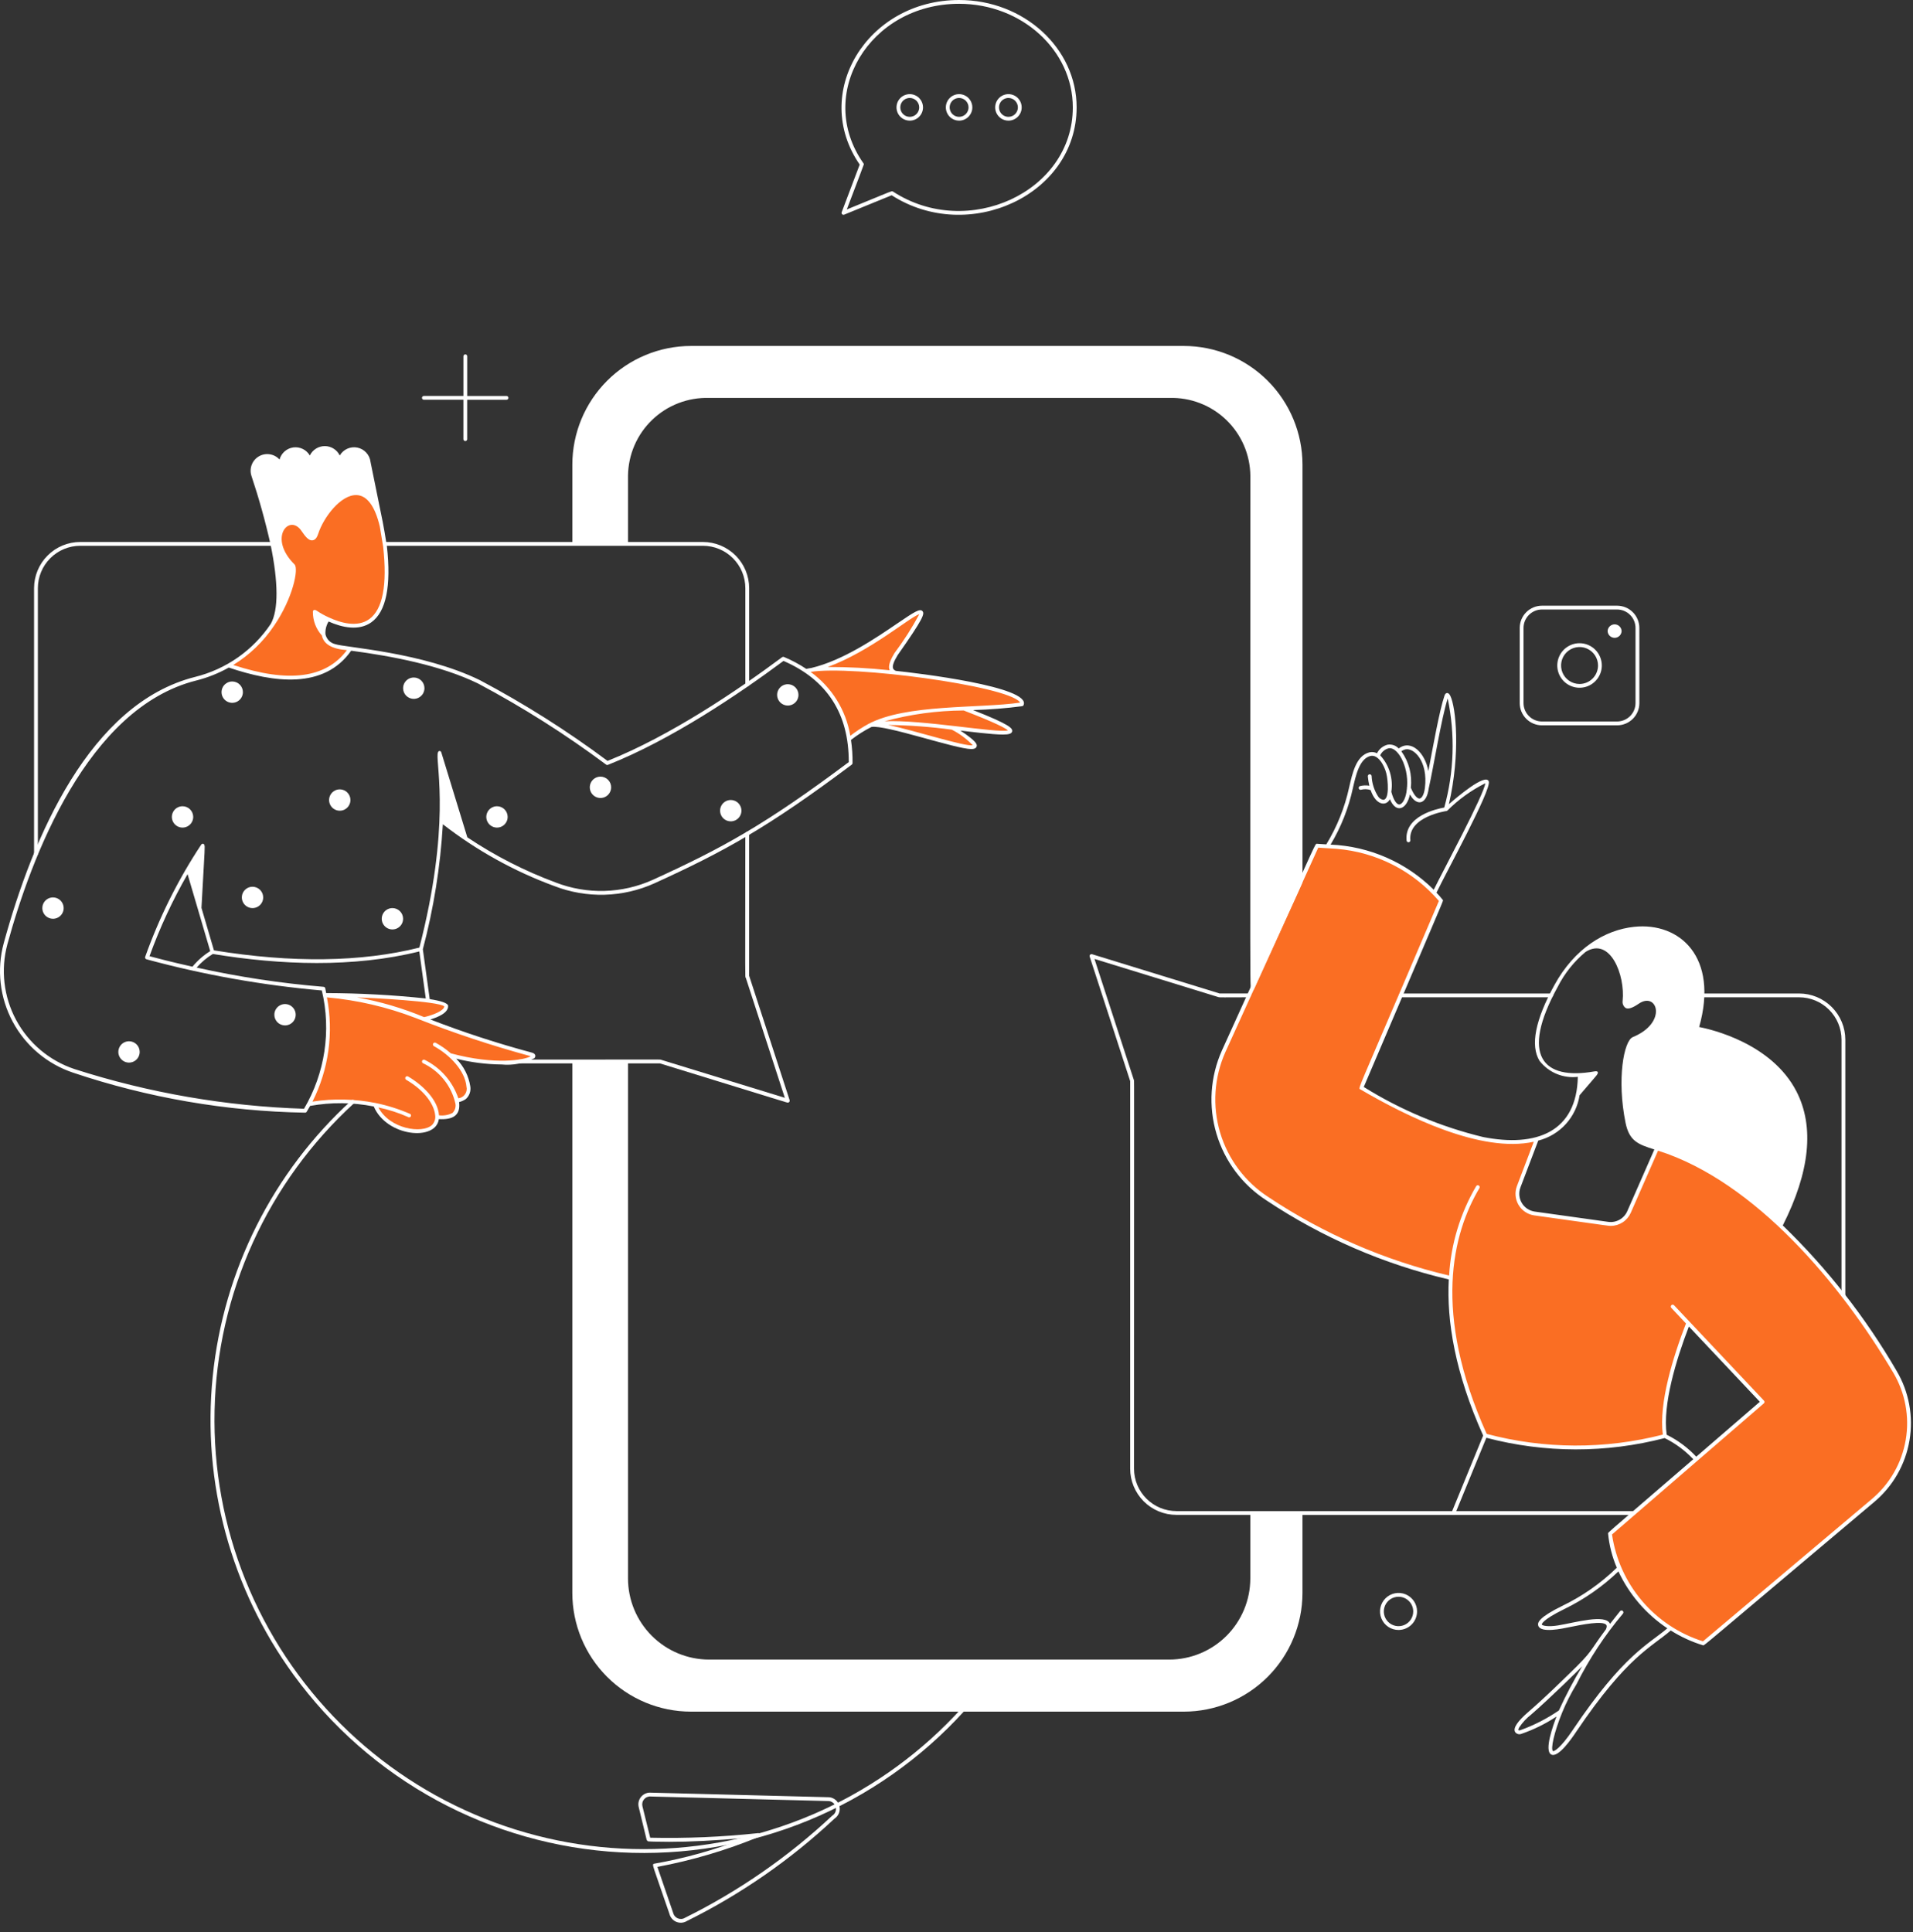
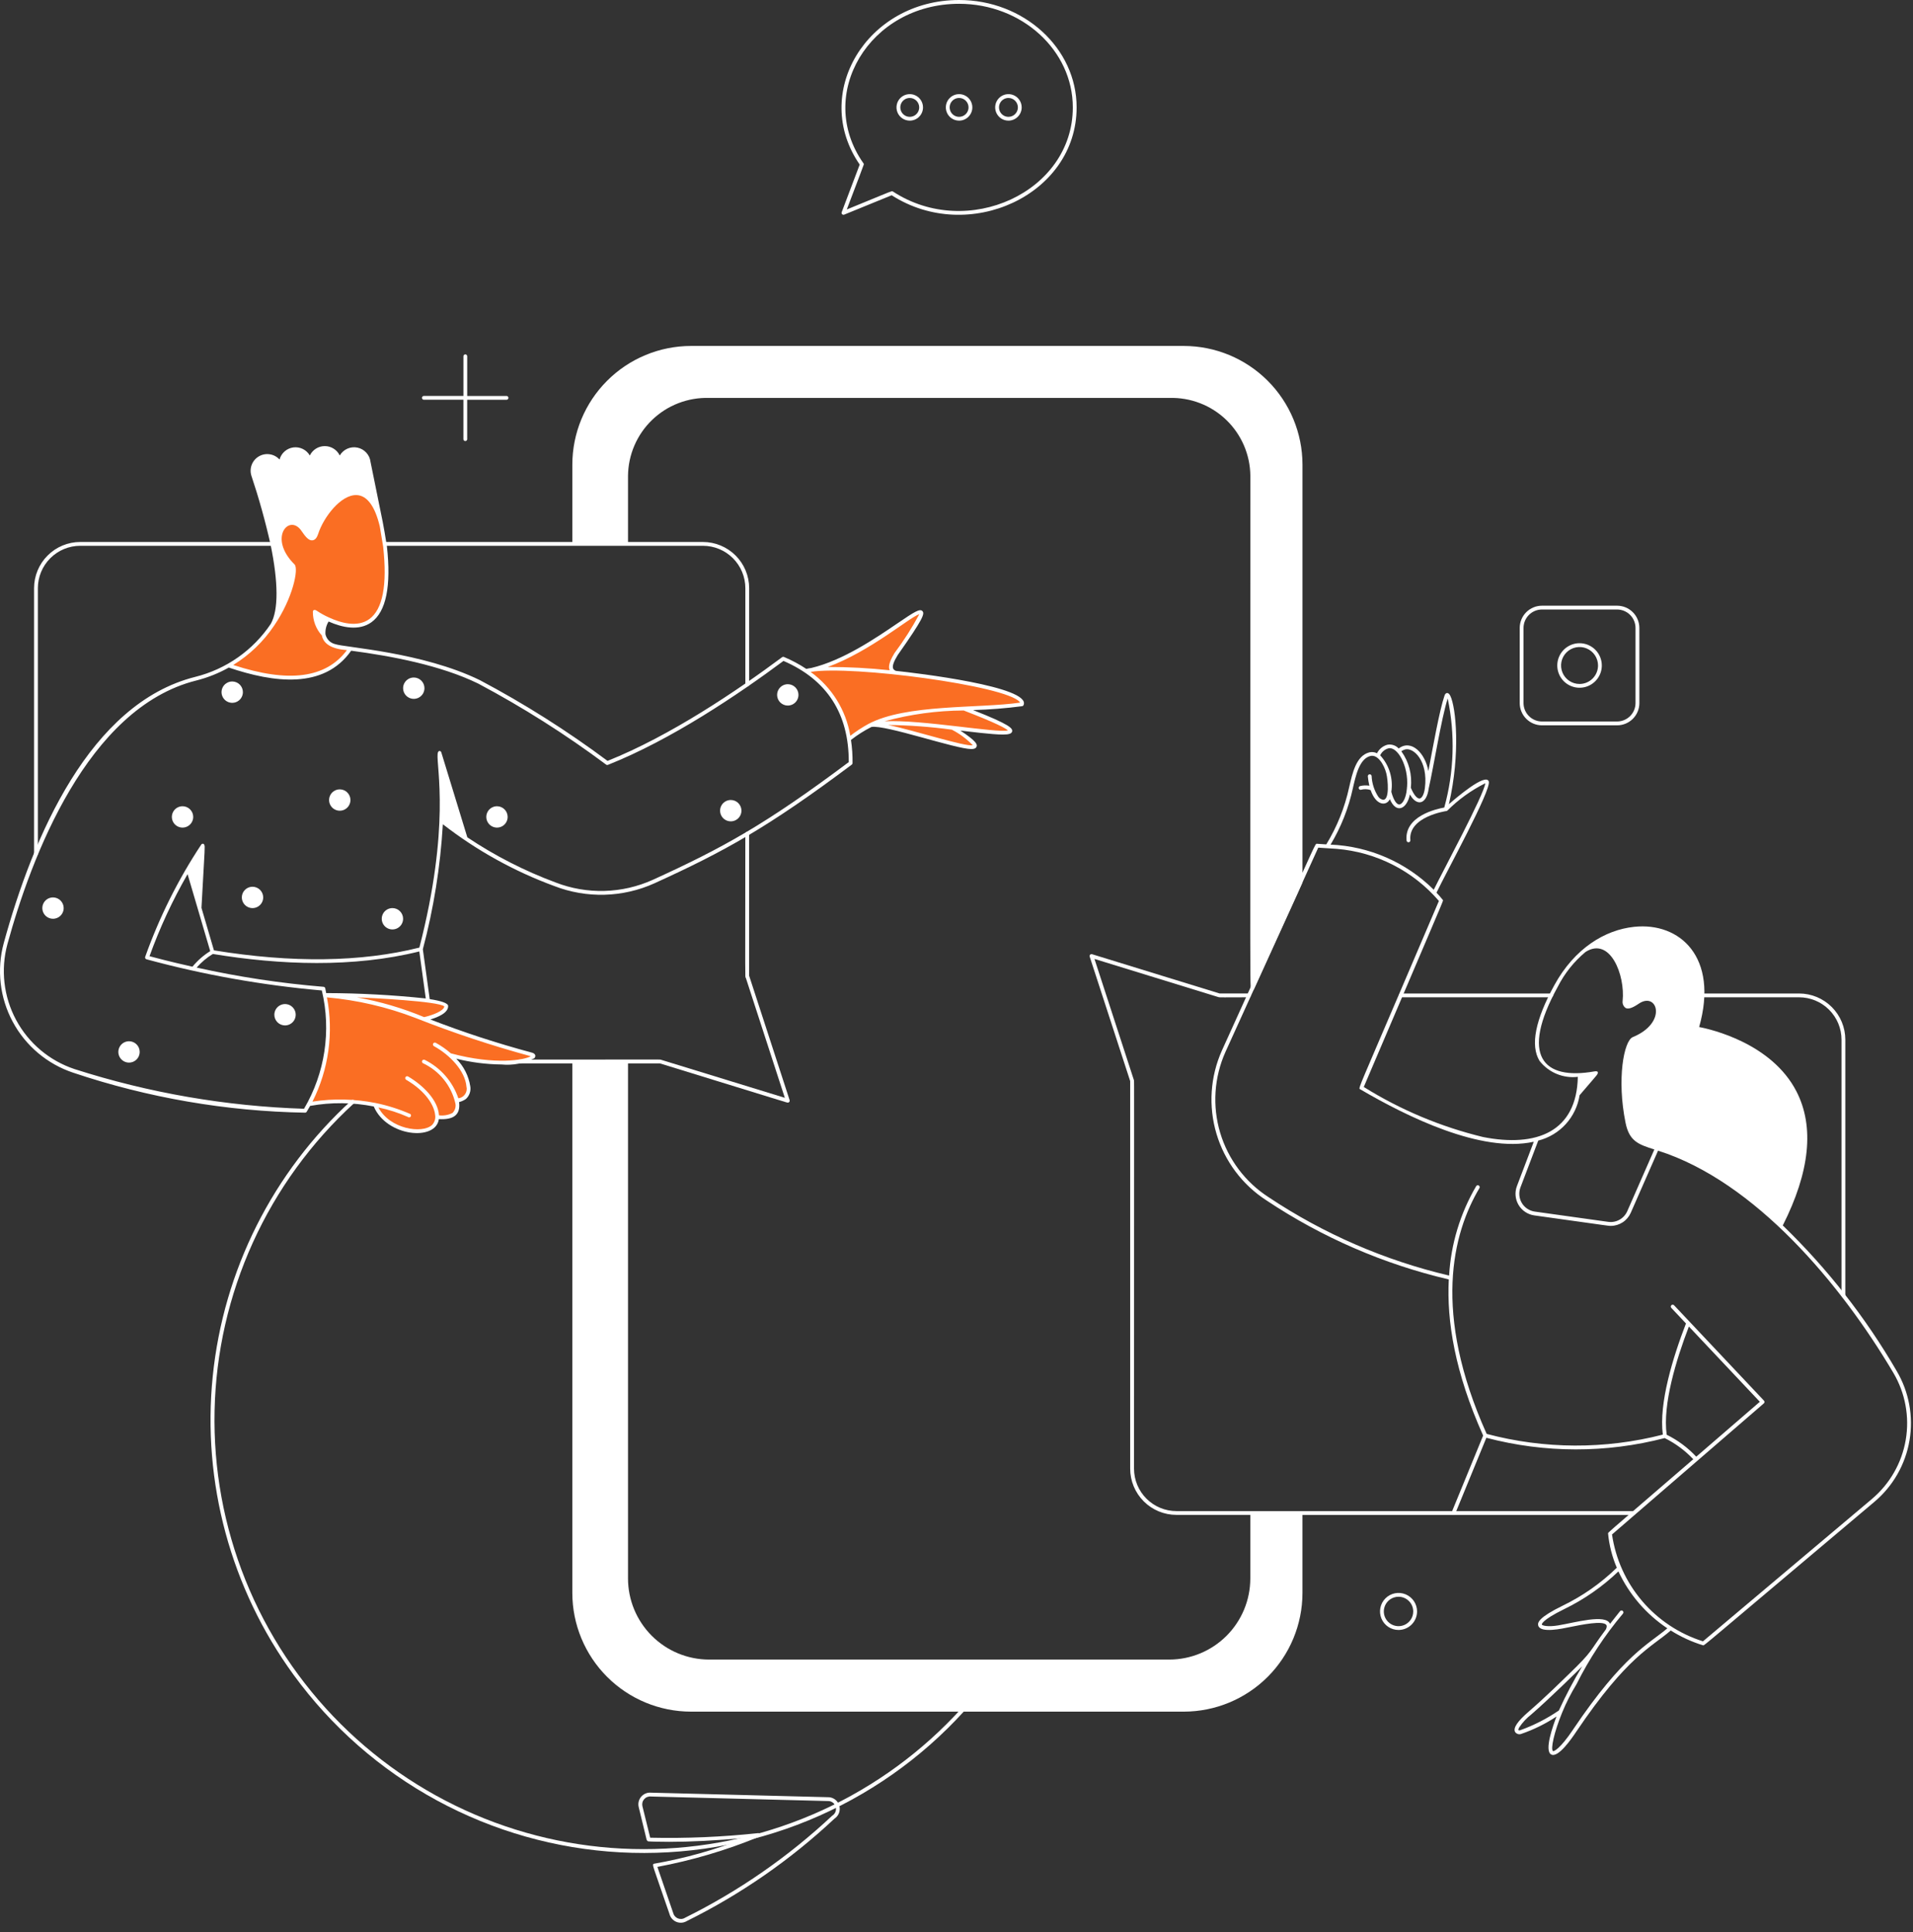
<svg xmlns="http://www.w3.org/2000/svg" width="197" height="199" viewBox="0 0 197 199" fill="none">
  <rect x="0" y="0" width="197" height="199" fill="#333333" stroke="none" />
-   <path d="M192.878 154.536L175.411 169.256C170.579 167.744 166.319 163.272 165.796 157.95L181.507 144.383L173.867 136.311C172.644 139.517 171.173 144.194 171.387 147.316L171.452 147.892C165.386 149.491 159.008 149.473 152.951 147.84C150.493 142.803 149.272 137.253 149.39 131.65C142.692 130.003 136.319 127.237 130.542 123.469C128.083 121.904 126.271 119.506 125.438 116.713C124.606 113.92 124.809 110.921 126.01 108.266L135.629 87.09C138.044 87.029 140.443 87.504 142.652 88.483C144.861 89.461 146.826 90.917 148.404 92.746L140.19 112.022C144.873 114.761 152.931 118.692 158.181 117.359L156.394 122.214C156.284 122.502 156.241 122.81 156.268 123.117C156.294 123.424 156.389 123.721 156.546 123.986C156.702 124.252 156.917 124.478 157.173 124.649C157.43 124.82 157.721 124.931 158.026 124.973L165.591 126.032C166.034 126.094 166.485 126.009 166.875 125.791C167.265 125.573 167.573 125.233 167.752 124.823L170.524 118.229C176.737 119.915 183.239 125.619 187.435 130.502C190.323 133.85 192.899 137.453 195.134 141.268C196.387 143.389 196.848 145.886 196.435 148.315C196.022 150.744 194.762 152.948 192.878 154.536Z" fill="#FA6E23" />
  <path d="M159.733 102.709H144.249C144.197 102.709 144.147 102.688 144.11 102.651C144.074 102.614 144.053 102.565 144.053 102.513C144.053 102.461 144.074 102.411 144.11 102.374C144.147 102.337 144.197 102.317 144.249 102.317H159.737C159.789 102.317 159.839 102.338 159.875 102.376C159.912 102.413 159.932 102.463 159.931 102.515C159.931 102.567 159.909 102.616 159.872 102.653C159.835 102.689 159.785 102.709 159.733 102.709Z" fill="white" />
  <path d="M185.273 102.317H175.324C175.272 102.317 175.222 102.337 175.185 102.374C175.149 102.411 175.128 102.461 175.128 102.513C175.128 102.565 175.149 102.614 175.185 102.651C175.222 102.688 175.272 102.709 175.324 102.709H185.273C186.43 102.71 187.54 103.17 188.358 103.989C189.177 104.807 189.637 105.917 189.639 107.074V133.424C189.639 133.476 189.659 133.526 189.696 133.562C189.733 133.599 189.783 133.62 189.835 133.62C189.887 133.62 189.936 133.599 189.973 133.562C190.01 133.526 190.031 133.476 190.031 133.424V107.074C190.029 105.813 189.528 104.604 188.636 103.712C187.744 102.82 186.534 102.318 185.273 102.317Z" fill="white" />
  <path d="M105.228 72.532C103.478 72.799 101.403 72.871 99.272 72.972C107.682 76.203 103.459 75.572 98.089 74.952C105.801 79.807 91.836 74.223 89.647 74.691C88.865 75.1 88.121 75.577 87.422 76.115C87.229 74.698 86.735 73.338 85.972 72.127C85.209 70.917 84.196 69.884 83 69.099C90.704 67.633 99.305 57.37 92.275 67.359C91.656 68.373 91.491 69.037 92.24 69.291C98.653 69.975 105.749 71.378 105.228 72.532Z" fill="#FA6E23" />
  <path d="M46.328 108.657C48.163 110.305 48.688 112.368 47.857 113.022C47.614 113.184 47.34 113.294 47.052 113.344C47.343 114.872 46.322 115.178 45.009 115.039C45.014 115.217 44.982 115.395 44.915 115.56C44.848 115.725 44.748 115.875 44.621 116C43.498 117.027 39.702 116.489 38.633 113.781C36.386 113.32 34.073 113.291 31.816 113.697C33.645 110.267 34.215 106.305 33.429 102.498C33.395 102.304 45.91 102.765 45.951 103.6C45.992 104.435 43.829 104.916 43.658 104.955C47.267 106.361 50.948 107.573 54.687 108.585C55.918 108.848 52.389 110.308 46.328 108.657Z" fill="#FA6E23" />
  <path d="M121.91 35.629H71.154C67.915 35.633 64.81 36.922 62.52 39.213C60.23 41.503 58.942 44.608 58.939 47.847V55.817H39.616C39.564 55.817 39.514 55.838 39.478 55.874C39.441 55.911 39.42 55.961 39.42 56.013C39.42 56.065 39.441 56.115 39.478 56.151C39.514 56.188 39.564 56.209 39.616 56.209H72.392C73.549 56.21 74.659 56.671 75.477 57.489C76.296 58.308 76.756 59.417 76.757 60.575V70.502C76.757 70.554 76.778 70.604 76.814 70.641C76.851 70.677 76.901 70.698 76.953 70.698C77.005 70.698 77.055 70.677 77.091 70.641C77.128 70.604 77.149 70.554 77.149 70.502V60.575C77.147 59.314 76.646 58.104 75.754 57.212C74.862 56.321 73.653 55.819 72.392 55.817H64.672V49.007C64.683 47.928 64.908 46.863 65.335 45.872C65.763 44.882 66.383 43.987 67.161 43.239C67.939 42.492 68.858 41.907 69.865 41.52C70.871 41.132 71.945 40.949 73.024 40.982H120.416C121.494 40.95 122.568 41.133 123.574 41.521C124.58 41.908 125.498 42.493 126.276 43.241C127.053 43.988 127.673 44.883 128.1 45.873C128.527 46.864 128.752 47.929 128.761 49.007C128.769 105.562 128.676 101.921 128.917 101.972C128.961 101.981 129.006 101.975 129.046 101.955C129.086 101.935 129.118 101.902 129.137 101.861C134.315 90.501 134.129 90.935 134.129 90.829V47.847C134.125 44.608 132.836 41.502 130.546 39.212C128.255 36.921 125.149 35.633 121.91 35.629Z" fill="white" />
  <path d="M28.047 55.816H8.266C7.004 55.817 5.795 56.319 4.903 57.211C4.011 58.103 3.509 59.312 3.508 60.574V87.935C3.508 87.987 3.528 88.037 3.565 88.074C3.602 88.11 3.652 88.131 3.704 88.131C3.756 88.131 3.806 88.11 3.842 88.074C3.879 88.037 3.9 87.987 3.9 87.935V60.574C3.901 59.416 4.361 58.307 5.18 57.488C5.998 56.67 7.108 56.209 8.266 56.208H28.047C28.099 56.208 28.149 56.187 28.185 56.151C28.222 56.114 28.243 56.064 28.243 56.012C28.243 55.96 28.222 55.91 28.185 55.873C28.149 55.837 28.099 55.816 28.047 55.816Z" fill="white" />
  <path d="M168.22 155.623H121.148C119.991 155.622 118.881 155.162 118.063 154.343C117.244 153.525 116.784 152.416 116.782 151.258C116.782 111.189 116.808 111.353 116.773 111.248L112.708 98.757L125.504 102.698C125.608 102.733 126.067 102.708 128.625 102.708C128.675 102.704 128.721 102.682 128.755 102.645C128.789 102.609 128.808 102.561 128.808 102.511C128.808 102.461 128.789 102.413 128.755 102.377C128.721 102.34 128.675 102.318 128.625 102.315H125.593L112.461 98.271C112.427 98.26 112.39 98.259 112.355 98.268C112.32 98.276 112.288 98.294 112.263 98.32C112.238 98.346 112.22 98.378 112.212 98.413C112.204 98.448 112.205 98.485 112.216 98.519L116.385 111.338V151.255C116.387 152.516 116.888 153.725 117.78 154.617C118.672 155.509 119.881 156.01 121.142 156.012H128.756V162.569C128.753 164.782 127.873 166.903 126.308 168.467C124.744 170.032 122.623 170.912 120.41 170.914H73.024C70.81 170.912 68.688 170.032 67.122 168.466C65.556 166.901 64.675 164.779 64.672 162.565V109.516H67.959C80.939 113.507 81.024 113.557 81.128 113.557C81.159 113.557 81.189 113.549 81.217 113.535C81.245 113.521 81.268 113.501 81.287 113.476C81.305 113.451 81.317 113.422 81.322 113.391C81.326 113.36 81.324 113.329 81.315 113.3L77.146 100.488V85.862C77.146 85.81 77.125 85.76 77.088 85.724C77.052 85.687 77.002 85.666 76.95 85.666C76.898 85.666 76.848 85.687 76.811 85.724C76.775 85.76 76.754 85.81 76.754 85.862C76.754 101.375 76.708 100.603 76.806 100.709L80.821 113.06L68.019 109.126C67.915 109.103 67.327 109.126 53.449 109.126C53.399 109.129 53.353 109.151 53.319 109.188C53.285 109.224 53.266 109.272 53.266 109.322C53.266 109.372 53.285 109.42 53.319 109.456C53.353 109.493 53.399 109.515 53.449 109.518H58.938V164.061C58.942 167.299 60.23 170.404 62.52 172.694C64.81 174.984 67.915 176.272 71.153 176.276H121.909C125.147 176.272 128.252 174.985 130.543 172.696C132.833 170.406 134.122 167.302 134.127 164.064V156.02H168.22C168.273 156.02 168.323 155.999 168.36 155.962C168.398 155.925 168.419 155.874 168.419 155.822C168.419 155.769 168.398 155.718 168.36 155.681C168.323 155.644 168.273 155.623 168.22 155.623Z" fill="white" />
  <path d="M30.23 172.481C23.767 163.614 20.803 152.674 21.906 141.757C23.008 130.84 28.1 120.714 36.206 113.318C36.245 113.285 36.295 113.268 36.346 113.271C36.397 113.274 36.445 113.297 36.48 113.335C36.514 113.372 36.532 113.422 36.53 113.473C36.529 113.524 36.507 113.573 36.47 113.608C32.057 117.641 28.508 122.527 26.038 127.97C23.567 133.414 22.226 139.302 22.097 145.279C21.967 151.255 23.051 157.196 25.284 162.742C27.516 168.287 30.85 173.322 35.084 177.543C39.318 181.763 44.364 185.08 49.917 187.294C55.47 189.508 61.414 190.573 67.39 190.423C73.366 190.274 79.25 188.914 84.686 186.426C90.121 183.938 94.995 180.373 99.013 175.946C99.048 175.908 99.097 175.885 99.149 175.882C99.201 175.88 99.252 175.898 99.291 175.933C99.329 175.968 99.352 176.017 99.355 176.069C99.357 176.121 99.339 176.171 99.304 176.21C94.852 181.115 89.362 184.967 83.235 187.485C77.107 190.003 70.496 191.124 63.881 190.767C57.266 190.41 50.813 188.583 44.992 185.42C39.172 182.257 34.129 177.837 30.23 172.481Z" fill="white" />
  <path d="M85.401 185.091L67.058 184.621C66.867 184.602 66.675 184.63 66.497 184.701C66.319 184.772 66.16 184.885 66.034 185.03C65.909 185.175 65.819 185.347 65.774 185.534C65.728 185.72 65.728 185.914 65.773 186.101C66.859 190.582 66.544 189.299 66.619 189.519C66.631 189.549 66.65 189.575 66.674 189.596C66.699 189.616 66.728 189.63 66.759 189.637C66.967 189.665 68.456 189.685 68.925 189.685C71.066 189.685 73.518 189.561 76.729 189.293C73.695 190.496 70.546 191.384 67.331 191.943C67.141 192.082 67.134 191.839 68.94 197.105C68.986 197.289 69.075 197.459 69.2 197.602C69.324 197.745 69.48 197.856 69.656 197.927C69.831 197.998 70.021 198.027 70.209 198.011C70.398 197.995 70.58 197.935 70.741 197.835C76.291 195.085 81.408 191.536 85.927 187.301C86.136 187.166 86.298 186.969 86.391 186.738C86.483 186.507 86.502 186.253 86.444 186.01C86.387 185.768 86.255 185.55 86.069 185.385C85.882 185.22 85.649 185.118 85.401 185.091ZM85.693 186.997C81.186 191.219 76.085 194.758 70.552 197.5C70.443 197.571 70.318 197.614 70.188 197.625C70.058 197.637 69.927 197.618 69.806 197.569C69.686 197.519 69.579 197.442 69.494 197.343C69.409 197.243 69.35 197.125 69.321 196.998L67.697 192.265C71.286 191.593 74.796 190.553 78.172 189.163L78.196 189.15C78.234 189.127 78.263 189.092 78.278 189.051C78.293 189.01 78.294 188.964 78.281 188.922C78.267 188.88 78.24 188.844 78.203 188.82C78.166 188.795 78.122 188.784 78.078 188.788C74.386 189.185 70.671 189.343 66.958 189.26L66.156 186.014C66.126 185.888 66.127 185.756 66.158 185.63C66.189 185.503 66.251 185.387 66.336 185.289C66.422 185.191 66.53 185.115 66.651 185.068C66.772 185.02 66.903 185.002 67.032 185.016L85.369 185.486C85.538 185.505 85.697 185.578 85.823 185.692C85.95 185.807 86.037 185.958 86.072 186.125C86.108 186.292 86.091 186.466 86.023 186.622C85.955 186.778 85.839 186.91 85.693 186.997Z" fill="white" />
  <path d="M33.761 63.758C33.293 63.541 32.842 63.289 32.413 63.002C32.403 63.871 32.728 64.711 33.321 65.347C33.513 66.598 35.093 66.653 36.072 66.806C33.709 70.289 29.311 70.51 23.543 68.539C25.345 67.5 26.887 66.065 28.053 64.342C30.025 61.472 30.512 58.588 30.194 58.273C27.16 55.266 29.838 52.463 31.243 54.625C31.914 55.656 32.318 55.645 32.536 55.054C33.455 51.962 37.785 47.694 39.304 54.204L39.65 56.288C40.704 65.843 36.133 64.861 33.761 63.758Z" fill="#FA6E23" />
  <path d="M93.686 12.424C93.415 12.424 93.151 12.344 92.927 12.194C92.702 12.044 92.527 11.831 92.424 11.581C92.321 11.332 92.294 11.057 92.347 10.792C92.399 10.527 92.529 10.284 92.721 10.093C92.912 9.902 93.155 9.772 93.42 9.72C93.685 9.667 93.959 9.694 94.209 9.798C94.458 9.901 94.671 10.076 94.821 10.301C94.971 10.526 95.051 10.79 95.051 11.06C95.051 11.422 94.907 11.769 94.651 12.025C94.395 12.281 94.047 12.424 93.686 12.424ZM93.686 10.088C93.493 10.088 93.305 10.145 93.146 10.252C92.986 10.359 92.861 10.511 92.788 10.689C92.715 10.866 92.695 11.062 92.733 11.25C92.771 11.439 92.863 11.612 92.999 11.748C93.135 11.884 93.309 11.976 93.497 12.014C93.686 12.051 93.881 12.032 94.059 11.958C94.237 11.885 94.388 11.76 94.495 11.6C94.602 11.44 94.659 11.252 94.659 11.06C94.659 10.802 94.556 10.555 94.374 10.372C94.191 10.19 93.944 10.088 93.686 10.088Z" fill="white" />
  <path d="M98.767 12.424C98.497 12.425 98.233 12.345 98.009 12.195C97.784 12.045 97.609 11.832 97.505 11.582C97.402 11.332 97.375 11.058 97.427 10.793C97.48 10.528 97.61 10.285 97.801 10.094C97.992 9.903 98.235 9.773 98.5 9.72C98.765 9.667 99.04 9.694 99.289 9.798C99.539 9.901 99.752 10.076 99.902 10.301C100.052 10.526 100.132 10.79 100.132 11.06C100.131 11.422 99.987 11.768 99.731 12.024C99.476 12.28 99.129 12.424 98.767 12.424ZM98.767 10.088C98.575 10.088 98.387 10.145 98.227 10.252C98.067 10.358 97.943 10.51 97.869 10.688C97.796 10.866 97.776 11.061 97.814 11.25C97.851 11.438 97.944 11.612 98.08 11.748C98.216 11.884 98.389 11.976 98.578 12.014C98.766 12.051 98.962 12.032 99.14 11.958C99.317 11.885 99.469 11.76 99.576 11.6C99.683 11.44 99.74 11.252 99.74 11.06C99.74 10.802 99.637 10.555 99.455 10.373C99.272 10.19 99.025 10.088 98.767 10.088Z" fill="white" />
  <path d="M103.848 12.424C103.578 12.425 103.314 12.345 103.089 12.195C102.865 12.045 102.69 11.832 102.586 11.582C102.483 11.332 102.455 11.058 102.508 10.793C102.561 10.528 102.691 10.285 102.882 10.094C103.073 9.903 103.316 9.773 103.581 9.72C103.846 9.667 104.121 9.694 104.37 9.798C104.62 9.901 104.833 10.076 104.983 10.301C105.133 10.526 105.213 10.79 105.213 11.06C105.212 11.422 105.068 11.769 104.813 12.024C104.557 12.28 104.21 12.424 103.848 12.424ZM103.848 10.088C103.656 10.088 103.468 10.145 103.308 10.252C103.148 10.358 103.024 10.51 102.95 10.688C102.876 10.866 102.857 11.061 102.895 11.25C102.932 11.438 103.025 11.612 103.161 11.748C103.297 11.884 103.47 11.976 103.659 12.014C103.847 12.051 104.043 12.032 104.22 11.958C104.398 11.885 104.55 11.76 104.657 11.6C104.764 11.44 104.821 11.252 104.821 11.06C104.82 10.802 104.718 10.555 104.536 10.373C104.353 10.19 104.106 10.088 103.848 10.088Z" fill="white" />
  <path d="M168.819 64.672C168.819 64.064 168.578 63.48 168.148 63.05C167.718 62.62 167.134 62.379 166.526 62.379H158.793C158.185 62.379 157.602 62.62 157.172 63.05C156.742 63.48 156.5 64.064 156.5 64.672V72.406C156.5 73.014 156.742 73.597 157.172 74.027C157.602 74.457 158.185 74.699 158.793 74.699H166.53C167.138 74.699 167.721 74.457 168.151 74.027C168.581 73.597 168.822 73.014 168.822 72.406L168.819 64.672ZM166.526 74.304H158.79C158.287 74.303 157.804 74.103 157.449 73.747C157.093 73.392 156.893 72.909 156.892 72.406V64.67C156.893 64.166 157.093 63.684 157.449 63.328C157.805 62.971 158.288 62.771 158.791 62.771H166.526C167.029 62.771 167.512 62.971 167.868 63.327C168.224 63.682 168.424 64.165 168.425 64.668V72.406C168.425 72.909 168.225 73.391 167.869 73.747C167.514 74.103 167.031 74.303 166.528 74.304H166.526Z" fill="white" />
  <path d="M162.661 66.242C162.207 66.242 161.764 66.377 161.387 66.629C161.01 66.881 160.716 67.239 160.542 67.658C160.369 68.077 160.324 68.538 160.412 68.983C160.5 69.427 160.719 69.836 161.039 70.157C161.36 70.477 161.769 70.696 162.213 70.784C162.658 70.873 163.119 70.827 163.538 70.654C163.957 70.48 164.315 70.186 164.567 69.809C164.819 69.432 164.954 68.989 164.954 68.535C164.954 67.927 164.712 67.344 164.282 66.914C163.852 66.484 163.269 66.242 162.661 66.242ZM162.661 70.44C162.284 70.44 161.916 70.329 161.604 70.12C161.291 69.911 161.047 69.613 160.903 69.266C160.759 68.918 160.721 68.535 160.794 68.166C160.868 67.797 161.049 67.458 161.315 67.192C161.581 66.925 161.92 66.744 162.29 66.671C162.659 66.597 163.041 66.635 163.389 66.779C163.737 66.923 164.034 67.167 164.243 67.48C164.452 67.793 164.564 68.161 164.564 68.537C164.563 69.042 164.363 69.526 164.006 69.882C163.649 70.239 163.165 70.44 162.661 70.44Z" fill="white" />
-   <path d="M165.552 64.994C165.559 65.18 165.638 65.357 165.772 65.486C165.907 65.615 166.086 65.688 166.273 65.688C166.459 65.688 166.639 65.615 166.773 65.486C166.907 65.357 166.986 65.18 166.993 64.994C166.986 64.807 166.907 64.631 166.773 64.502C166.639 64.372 166.459 64.3 166.273 64.3C166.086 64.3 165.907 64.372 165.772 64.502C165.638 64.631 165.559 64.807 165.552 64.994Z" fill="white" />
  <path d="M144.021 167.865C143.644 167.865 143.275 167.753 142.961 167.544C142.648 167.334 142.403 167.036 142.259 166.688C142.114 166.339 142.077 165.956 142.15 165.586C142.224 165.216 142.405 164.876 142.672 164.609C142.939 164.342 143.279 164.161 143.649 164.087C144.019 164.013 144.402 164.051 144.751 164.196C145.099 164.34 145.397 164.584 145.607 164.898C145.816 165.212 145.928 165.58 145.928 165.958C145.927 166.463 145.726 166.948 145.369 167.306C145.011 167.663 144.526 167.864 144.021 167.865ZM144.021 164.443C143.721 164.443 143.428 164.532 143.178 164.698C142.929 164.865 142.735 165.101 142.62 165.378C142.505 165.655 142.475 165.96 142.533 166.254C142.592 166.548 142.736 166.818 142.948 167.03C143.16 167.242 143.43 167.387 143.724 167.445C144.018 167.503 144.323 167.473 144.6 167.359C144.877 167.244 145.114 167.049 145.28 166.8C145.447 166.551 145.535 166.257 145.535 165.958C145.534 165.556 145.374 165.172 145.091 164.888C144.807 164.604 144.422 164.444 144.021 164.443Z" fill="white" />
  <path d="M52.187 40.781H48.113V36.705C48.115 36.678 48.111 36.651 48.102 36.626C48.093 36.601 48.079 36.578 48.061 36.558C48.043 36.538 48.021 36.523 47.996 36.512C47.972 36.501 47.945 36.496 47.918 36.496C47.892 36.496 47.865 36.501 47.84 36.512C47.816 36.523 47.794 36.538 47.776 36.558C47.757 36.578 47.743 36.601 47.734 36.626C47.725 36.651 47.722 36.678 47.724 36.705V40.777H43.648C43.596 40.777 43.547 40.797 43.51 40.834C43.473 40.87 43.453 40.92 43.453 40.972C43.453 41.023 43.473 41.073 43.51 41.109C43.547 41.146 43.596 41.167 43.648 41.167H47.722V45.243C47.725 45.292 47.747 45.338 47.783 45.371C47.82 45.405 47.867 45.423 47.916 45.423C47.965 45.423 48.013 45.405 48.049 45.371C48.085 45.338 48.107 45.292 48.111 45.243V41.168H52.187C52.234 41.162 52.277 41.139 52.308 41.103C52.34 41.068 52.357 41.022 52.357 40.974C52.357 40.927 52.34 40.881 52.308 40.846C52.277 40.81 52.234 40.787 52.187 40.781Z" fill="white" />
  <path d="M98.768 0C89.255 0 83.471 9.618 88.532 16.949L86.677 21.855C86.663 21.891 86.661 21.93 86.669 21.967C86.677 22.004 86.697 22.038 86.724 22.064C86.751 22.091 86.786 22.109 86.823 22.116C86.86 22.124 86.899 22.12 86.934 22.105L91.825 20.109C99.733 25.187 110.869 20.094 110.87 11.06C110.871 4.961 105.441 0 98.768 0ZM91.954 19.725C91.934 19.708 91.911 19.698 91.886 19.694C91.861 19.69 91.835 19.694 91.812 19.704C91.571 19.765 90.745 20.127 87.202 21.573C88.528 18.067 88.855 17.244 88.928 17.007C88.96 16.903 88.982 16.911 88.911 16.807C83.947 9.755 89.504 0.391 98.768 0.391C105.229 0.391 110.478 5.178 110.478 11.06C110.481 19.793 99.616 24.736 91.954 19.725Z" fill="white" />
  <path d="M195.305 141.169C192.108 135.665 188.165 130.63 183.59 126.205C186.386 120.67 186.861 116.029 185.001 112.407C182.453 107.445 176.226 106.01 174.978 105.769C177.016 98.571 172.982 94.953 168.291 95.451C165.268 95.763 162.148 97.673 160.075 101.443C158.095 105.049 157.574 107.679 158.543 109.26C159.004 109.848 159.608 110.308 160.298 110.596C160.988 110.883 161.74 110.988 162.483 110.901C162.378 116.562 158.231 118.187 152.722 117.098C148.379 116.048 144.232 114.307 140.441 111.943C147.397 95.62 148.454 93.199 148.586 92.791C148.616 92.698 148.598 92.71 148.586 92.687C148.381 92.424 148.162 92.173 147.928 91.936C148.898 89.897 153.606 81.326 153.314 80.477C152.993 79.566 149.946 82.179 149.208 82.819C150.412 77.596 149.937 72.848 149.353 71.661C149.144 71.234 148.862 71.327 148.761 71.622C148.216 73.214 147.552 77.024 147.093 79.408C146.768 77.562 145.333 76.099 144.035 77.084C143.889 76.926 143.706 76.808 143.502 76.741C143.299 76.674 143.081 76.659 142.87 76.698C142.64 76.761 142.427 76.872 142.243 77.023C142.059 77.174 141.909 77.363 141.803 77.576C141.56 77.453 141.282 77.42 141.017 77.483C139.651 77.831 139.276 79.616 138.933 81.092C138.482 83.166 137.687 85.149 136.581 86.961L135.631 86.899C135.583 86.899 135.555 86.85 135.445 87.042C135.097 87.657 133.652 90.972 125.831 108.19C124.626 110.89 124.428 113.932 125.273 116.766C126.117 119.599 127.949 122.036 130.436 123.635C136.154 127.445 142.507 130.198 149.196 131.765C148.971 136.056 149.833 141.38 152.734 147.844L149.491 155.749C149.482 155.773 149.477 155.799 149.477 155.824C149.477 155.85 149.482 155.875 149.492 155.899C149.502 155.923 149.516 155.945 149.534 155.963C149.553 155.981 149.574 155.995 149.598 156.005C149.622 156.015 149.648 156.02 149.673 156.02C149.699 156.02 149.725 156.015 149.748 156.005C149.772 155.995 149.794 155.98 149.812 155.962C149.83 155.944 149.844 155.922 149.854 155.898L153.064 148.072C159.081 149.658 165.406 149.668 171.428 148.102C172.532 148.647 173.529 149.385 174.373 150.281C167.599 156.127 166.056 157.433 165.703 157.774C165.575 157.897 165.599 157.894 165.599 157.935C165.716 159.147 166.019 160.334 166.498 161.453C164.863 163.048 162.981 164.368 160.925 165.363C158.493 166.554 158.303 167.091 158.41 167.425C158.664 168.221 160.889 167.722 161.627 167.572C162.909 167.313 165.055 166.879 165.416 167.341C165.488 167.433 165.474 167.589 165.375 167.803C163.566 170.215 164.179 169.888 161.502 172.468C160.912 173.035 159.209 174.733 157.42 176.278C156.266 177.276 155.808 177.958 156.02 178.362C156.086 178.463 156.185 178.539 156.3 178.577C156.415 178.615 156.539 178.612 156.652 178.571C157.936 178.131 159.157 177.529 160.288 176.779C159.952 177.67 158.984 180.309 159.751 180.694C160.481 181.052 161.864 179.026 162.322 178.34C167.59 170.524 170.095 169.628 172.054 167.918C173.092 168.573 174.212 169.087 175.384 169.447C175.536 169.461 174.987 169.864 193.005 154.685C194.93 153.071 196.218 150.826 196.639 148.35C197.06 145.873 196.588 143.328 195.305 141.169ZM162.666 112.793C163.708 111.576 164.194 111.021 164.408 110.757C164.683 110.406 164.538 110.281 164.191 110.34C158.897 111.278 156.495 108.759 160.418 101.624C161.117 100.245 162.091 99.024 163.28 98.036C165.805 96.434 167.375 100.403 167.097 103.09C167.078 103.227 167.097 103.367 167.152 103.494C167.207 103.621 167.296 103.731 167.409 103.811C167.693 103.952 168.108 103.811 168.758 103.369C170.665 102.068 171.771 105.319 168.143 106.809C167.221 107.186 166.486 111.145 167.399 115.634C167.784 117.523 168.706 117.857 170.365 118.38L167.571 124.746C167.407 125.115 167.128 125.421 166.776 125.617C166.424 125.814 166.017 125.891 165.618 125.836L158.053 124.779C157.778 124.74 157.514 124.64 157.282 124.485C157.051 124.331 156.857 124.126 156.715 123.887C156.573 123.647 156.487 123.379 156.464 123.101C156.44 122.824 156.479 122.545 156.577 122.285L158.409 117.466C159.498 117.191 160.483 116.601 161.24 115.77C161.997 114.939 162.493 113.904 162.666 112.793ZM144.702 77.183C145.559 76.956 147.086 78.36 146.736 81.15C146.645 81.867 146.399 82.213 146.197 82.239C145.995 82.266 145.638 81.983 145.286 81.119C145.439 79.79 145.09 78.452 144.307 77.367C144.427 77.283 144.561 77.221 144.702 77.183ZM142.972 77.072C143.877 76.831 145.073 78.844 144.899 81.048C144.882 81.087 144.878 81.13 144.888 81.171C144.873 81.313 144.855 81.457 144.831 81.603C144.697 82.398 144.355 82.843 144.101 82.853C143.871 82.859 143.539 82.523 143.277 81.547C143.38 80.875 143.331 80.188 143.133 79.537C142.934 78.886 142.592 78.288 142.13 77.788C142.21 77.615 142.327 77.461 142.472 77.337C142.618 77.214 142.788 77.123 142.972 77.072ZM139.318 81.175C139.607 79.925 139.974 78.153 141.115 77.858C141.892 77.659 142.547 78.789 142.765 79.657C142.927 80.306 143.115 82.373 142.444 82.367C142.338 82.351 142.237 82.314 142.147 82.256C142.057 82.198 141.981 82.122 141.923 82.032C141.515 81.397 141.282 80.666 141.248 79.912C141.242 79.862 141.216 79.816 141.176 79.785C141.136 79.753 141.086 79.738 141.036 79.743C140.985 79.748 140.938 79.772 140.906 79.811C140.873 79.849 140.856 79.899 140.859 79.95C140.888 80.275 140.94 80.598 141.015 80.916C140.693 80.865 140.365 80.879 140.049 80.957C140.002 80.973 139.962 81.006 139.938 81.05C139.915 81.094 139.908 81.145 139.921 81.193C139.934 81.241 139.964 81.283 140.006 81.309C140.048 81.336 140.099 81.345 140.148 81.336C140.476 81.246 140.824 81.256 141.146 81.367C141.71 83.011 142.78 83.022 143.127 82.305C143.763 83.81 144.863 83.386 145.192 81.818C145.906 83.088 146.915 82.851 147.127 81.204C147.636 78.962 148.42 74.034 149.082 71.929C149.865 75.648 149.744 79.502 148.73 83.165C147.931 83.306 144.595 84.046 144.849 86.572C144.856 86.622 144.882 86.668 144.922 86.7C144.962 86.732 145.012 86.747 145.063 86.742C145.114 86.737 145.16 86.712 145.193 86.673C145.226 86.634 145.243 86.584 145.239 86.533C144.995 84.101 148.908 83.532 148.947 83.526C148.986 83.522 149.022 83.505 149.052 83.479C150.193 82.337 151.51 81.387 152.954 80.665C152.859 81.78 148.523 89.836 147.648 91.632C144.81 88.811 141.02 87.153 137.022 86.984C138.1 85.186 138.876 83.224 139.318 81.175ZM171.635 147.758C171.202 144.653 172.606 140.046 173.92 136.613L181.227 144.365L174.679 150.02C173.809 149.089 172.778 148.322 171.635 147.758ZM156.553 178.191C156.303 178.258 156.331 178.112 156.459 177.886C156.792 177.387 157.204 176.945 157.678 176.577C159.583 174.933 162.654 171.9 162.932 171.611C162.046 173.077 161.246 174.594 160.535 176.153C159.301 177 157.963 177.684 156.553 178.189V178.191ZM161.997 178.12C160.636 180.143 160.017 180.382 159.927 180.341C159.66 180.148 160.045 178.386 160.865 176.381C161.279 175.37 161.773 174.394 162.342 173.463C163.647 170.853 165.256 168.407 167.136 166.176C167.169 166.135 167.184 166.083 167.178 166.032C167.173 165.98 167.147 165.932 167.106 165.9C167.066 165.867 167.014 165.852 166.962 165.858C166.911 165.863 166.863 165.889 166.831 165.93C166.448 166.405 166.107 166.837 165.801 167.234C165.357 166.18 162.179 167.115 160.443 167.397C159.423 167.563 158.818 167.425 158.775 167.304C158.775 167.304 158.676 166.895 161.089 165.713C163.137 164.717 165.018 163.408 166.663 161.833C167.775 164.211 169.518 166.238 171.703 167.694C169.795 169.33 167.234 170.345 161.997 178.115V178.12ZM192.753 154.388L175.371 169.035C172.933 168.267 170.76 166.827 169.104 164.881C167.447 162.934 166.373 160.559 166.005 158.03L181.639 144.53C181.659 144.512 181.675 144.491 181.687 144.467C181.698 144.444 181.705 144.418 181.706 144.391C181.707 144.365 181.703 144.339 181.694 144.314C181.685 144.289 181.67 144.266 181.652 144.247L172.396 134.426C172.361 134.389 172.311 134.366 172.259 134.365C172.207 134.363 172.157 134.382 172.119 134.418C172.081 134.454 172.059 134.503 172.057 134.555C172.056 134.607 172.075 134.657 172.111 134.695L173.621 136.298C172.282 139.771 170.815 144.506 171.237 147.747C165.284 149.276 159.037 149.25 153.096 147.672C147.481 135.165 149.591 127 152.354 122.353C152.379 122.309 152.385 122.257 152.371 122.208C152.358 122.159 152.326 122.117 152.283 122.091C152.239 122.065 152.187 122.057 152.138 122.069C152.088 122.08 152.045 122.111 152.018 122.153C150.373 124.961 149.417 128.118 149.229 131.366C142.605 129.806 136.313 127.075 130.65 123.302C128.243 121.754 126.469 119.395 125.651 116.652C124.833 113.909 125.025 110.964 126.19 108.35L135.753 87.297L137.657 87.421C141.732 87.758 145.512 89.685 148.178 92.786C141.913 107.486 140.352 110.979 140.056 111.851C139.942 112.191 140.028 112.148 140.091 112.192C144.88 114.993 152.523 118.774 157.948 117.586L156.214 122.148C156.094 122.463 156.046 122.802 156.075 123.138C156.104 123.474 156.208 123.8 156.38 124.09C156.552 124.38 156.787 124.628 157.068 124.815C157.349 125.002 157.668 125.124 158.002 125.17C166.251 126.324 165.652 126.25 165.874 126.25C166.31 126.249 166.736 126.122 167.102 125.884C167.467 125.646 167.755 125.307 167.932 124.909L170.746 118.503C180.752 121.675 189.611 132.301 194.97 141.372C196.204 143.452 196.658 145.902 196.252 148.286C195.846 150.67 194.606 152.832 192.753 154.386V154.388Z" fill="white" />
  <path d="M92.272 69.093C92.209 69.075 92.149 69.044 92.098 69.002C92.047 68.961 92.005 68.909 91.974 68.85C91.87 68.605 92.025 68.15 92.441 67.47C95.088 63.708 95.249 63.197 94.985 62.93C94.722 62.663 94.193 62.989 92.428 64.191C90.189 65.717 86.8 68.022 83.547 68.793C83.374 68.815 83.203 68.847 83.033 68.888C82.307 68.407 81.537 67.996 80.734 67.66C80.703 67.646 80.668 67.641 80.634 67.645C80.6 67.649 80.568 67.662 80.54 67.683C75.906 71.133 69.036 75.779 62.564 78.363C58.4 75.259 54.004 72.478 49.415 70.046C43.486 67.152 35.51 66.682 34.523 66.338C34.276 66.281 34.049 66.155 33.871 65.975C33.692 65.794 33.569 65.566 33.515 65.318C33.486 64.858 33.598 64.401 33.838 64.008C35.271 64.645 36.979 64.995 38.251 64.081C39.761 62.997 40.298 60.366 39.843 56.252C39.381 53.467 39.713 55.231 38.158 47.576C38.118 47.22 37.966 46.886 37.724 46.621C37.483 46.356 37.164 46.173 36.814 46.099C36.463 46.026 36.098 46.064 35.77 46.209C35.442 46.355 35.169 46.6 34.988 46.909C34.848 46.62 34.629 46.375 34.356 46.204C34.084 46.033 33.768 45.943 33.447 45.943C33.125 45.943 32.809 46.033 32.537 46.204C32.264 46.375 32.045 46.62 31.905 46.909C31.735 46.619 31.484 46.385 31.182 46.237C30.88 46.09 30.541 46.035 30.207 46.079C29.874 46.124 29.562 46.266 29.309 46.488C29.056 46.71 28.875 47.001 28.788 47.326C28.527 47.04 28.177 46.85 27.795 46.788C27.412 46.726 27.02 46.796 26.683 46.985C26.345 47.175 26.081 47.474 25.935 47.832C25.789 48.191 25.769 48.589 25.878 48.96C26.658 51.291 27.319 53.661 27.858 56.059C28.672 59.989 28.683 62.821 27.886 64.248C26.059 66.974 23.283 68.921 20.098 69.712C9.265 72.434 3.398 86.127 0.384 97.135C-0.353 99.852 -0.022 102.747 1.309 105.228C2.639 107.708 4.868 109.586 7.539 110.475C15.24 113.059 23.291 114.447 31.412 114.59C31.446 114.59 31.48 114.581 31.51 114.565C31.54 114.549 31.565 114.525 31.583 114.496C31.706 114.297 31.825 114.095 31.938 113.892C34.107 113.503 36.329 113.524 38.49 113.952C39.822 117.079 44.895 117.555 45.192 115.254C46.608 115.33 47.451 114.899 47.277 113.499C47.529 113.437 47.768 113.329 47.98 113.18C48.159 113.016 48.294 112.81 48.372 112.581C48.45 112.352 48.47 112.106 48.428 111.868C48.257 110.794 47.752 109.801 46.984 109.031C48.508 109.411 50.072 109.612 51.644 109.627C52.807 109.74 53.979 109.518 55.02 108.987C55.21 108.792 55.176 108.493 54.729 108.394C51.2 107.447 47.724 106.312 44.318 104.991C45.082 104.766 46.184 104.313 46.149 103.592C46.136 103.304 45.384 103.071 44.252 102.896L43.544 97.76C44.661 93.549 45.351 89.236 45.604 84.887C49.078 87.585 52.947 89.731 57.075 91.249C58.727 91.889 60.49 92.194 62.262 92.146C64.033 92.098 65.777 91.698 67.393 90.969C74.61 87.678 79.03 85.251 87.716 78.745C87.74 78.727 87.759 78.703 87.773 78.677C87.786 78.65 87.793 78.621 87.794 78.591C87.805 77.792 87.751 76.995 87.633 76.205C88.29 75.691 88.996 75.242 89.741 74.867C91.173 74.621 98.409 77.142 100.025 77.142C100.338 77.142 100.494 77.065 100.56 76.916C100.664 76.68 100.602 76.368 98.905 75.243C99.718 75.331 102.179 75.65 103.27 75.65C103.921 75.65 104.172 75.546 104.226 75.338C104.305 75.016 104.043 74.638 100.207 73.128C101.896 73.081 103.581 72.947 105.256 72.729C105.289 72.724 105.319 72.711 105.345 72.692C105.371 72.672 105.392 72.646 105.405 72.617C106.26 70.72 94.336 69.308 92.272 69.093ZM94.669 63.256C93.921 64.653 93.067 65.991 92.116 67.259C91.375 68.471 91.545 68.85 91.626 69.03C89.507 68.802 87.377 68.688 85.246 68.689C89.637 67.069 93.61 63.611 94.668 63.252L94.669 63.256ZM28.227 64.435C30.171 61.595 30.772 58.573 30.334 58.132C27.625 55.446 29.691 52.974 30.951 54.546C31.206 54.858 31.629 55.682 32.156 55.648C32.492 55.627 32.661 55.298 32.767 54.979C33.318 53.273 35.094 50.935 36.718 50.986C37.797 51.019 38.625 52.142 39.115 54.236L39.458 56.305C39.894 60.258 39.412 62.767 38.026 63.763C36.795 64.646 35.074 64.151 33.849 63.581C33.417 63.386 33.002 63.155 32.608 62.891C32.365 62.733 32.223 62.847 32.22 62.995C32.209 63.898 32.538 64.773 33.143 65.444C33.318 66.332 34.185 66.841 35.725 66.955C33.562 69.854 29.726 70.355 24.017 68.484C25.695 67.454 27.131 66.072 28.227 64.435ZM54.657 108.777C54.077 109.148 51.038 109.729 46.423 108.479C45.949 108.061 45.428 107.697 44.872 107.395C44.85 107.383 44.825 107.376 44.799 107.373C44.774 107.37 44.748 107.373 44.723 107.38C44.698 107.387 44.675 107.4 44.655 107.416C44.635 107.432 44.619 107.452 44.607 107.475C44.594 107.497 44.587 107.522 44.584 107.548C44.581 107.573 44.584 107.599 44.591 107.624C44.599 107.649 44.611 107.672 44.627 107.692C44.643 107.712 44.663 107.728 44.686 107.74C46.309 108.623 47.898 110.281 48.033 111.898C48.068 112.033 48.073 112.174 48.048 112.311C48.024 112.448 47.97 112.578 47.891 112.693C47.812 112.808 47.71 112.904 47.591 112.976C47.471 113.048 47.338 113.094 47.2 113.11C46.615 111.383 45.369 109.958 43.735 109.149C43.69 109.128 43.638 109.125 43.591 109.14C43.543 109.156 43.503 109.189 43.479 109.233C43.455 109.277 43.449 109.329 43.462 109.377C43.475 109.426 43.506 109.467 43.549 109.493C44.388 109.884 45.127 110.461 45.707 111.182C46.288 111.903 46.696 112.748 46.898 113.651C46.932 113.825 46.922 114.005 46.869 114.174C46.816 114.343 46.723 114.497 46.597 114.622C46.168 114.84 45.683 114.923 45.206 114.862C45.102 113.235 43.491 111.722 42.026 110.863C42.004 110.85 41.979 110.841 41.954 110.838C41.928 110.834 41.902 110.836 41.877 110.842C41.852 110.849 41.829 110.86 41.808 110.876C41.788 110.891 41.77 110.91 41.757 110.933C41.744 110.955 41.736 110.98 41.732 111.005C41.728 111.031 41.73 111.057 41.736 111.082C41.743 111.107 41.754 111.13 41.77 111.151C41.785 111.171 41.805 111.189 41.827 111.202C43.871 112.399 44.708 113.849 44.808 114.807C44.842 114.994 44.832 115.187 44.777 115.369C44.723 115.552 44.626 115.719 44.495 115.857C43.474 116.795 40.123 116.274 38.971 114.053C40.014 114.271 41.031 114.598 42.005 115.029C42.045 115.062 42.096 115.079 42.148 115.074C42.2 115.07 42.248 115.045 42.281 115.006C42.315 114.966 42.331 114.915 42.327 114.863C42.323 114.811 42.298 114.763 42.258 114.73C41.105 114.226 39.902 113.845 38.669 113.592C36.53 113.168 34.333 113.121 32.178 113.452C33.849 110.137 34.373 106.361 33.667 102.717C36.791 102.995 39.86 103.708 42.787 104.835C46.667 106.369 50.63 107.685 54.657 108.777ZM43.675 104.749C41.449 103.822 39.129 103.14 36.755 102.716C38.206 102.77 45.134 103.111 45.753 103.642C45.721 104.102 44.556 104.554 43.675 104.749ZM33.59 102.275C33.561 102.113 33.53 101.949 33.496 101.785C33.488 101.743 33.466 101.705 33.434 101.676C33.402 101.648 33.361 101.631 33.318 101.628C28.922 101.269 24.557 100.607 20.252 99.648C20.733 99.098 21.295 98.624 21.919 98.245C28.896 99.391 36.374 99.672 43.181 97.986L43.847 102.828C40.44 102.469 37.017 102.284 33.591 102.275H33.59ZM15.397 98.476C16.453 95.55 17.765 92.722 19.316 90.026L21.649 97.954C20.955 98.384 20.338 98.926 19.82 99.557C17.559 99.056 15.952 98.626 15.397 98.476ZM67.229 90.609C65.661 91.317 63.968 91.706 62.248 91.753C60.529 91.8 58.817 91.504 57.213 90.882C54.013 89.693 50.962 88.133 48.125 86.233L45.444 77.479C45.391 77.309 45.106 77.219 45.065 77.65C44.938 79.031 46.396 85.134 43.189 97.589C37.191 99.091 30.076 99.186 22.032 97.874L20.747 93.496C20.973 89.196 21.09 87.724 21.077 87.204C21.068 86.796 20.798 86.864 20.722 86.985C18.338 90.587 16.402 94.466 14.954 98.535C14.944 98.561 14.94 98.588 14.941 98.615C14.943 98.642 14.95 98.669 14.962 98.693C14.974 98.718 14.991 98.739 15.012 98.757C15.033 98.774 15.057 98.787 15.084 98.794C20.996 100.397 27.039 101.472 33.142 102.006C34.127 106.151 33.47 110.516 31.309 114.188C23.275 113.931 15.317 112.555 7.664 110.098C5.09 109.24 2.941 107.431 1.658 105.04C0.375 102.649 0.055 99.858 0.762 97.239C3.208 88.311 8.984 72.914 20.191 70.089C21.368 69.795 22.502 69.344 23.56 68.75C28.184 70.313 33.357 71.012 36.163 67.014C40.3 67.561 45.37 68.509 49.242 70.398C53.84 72.84 58.244 75.63 62.416 78.743C62.443 78.763 62.475 78.776 62.508 78.78C62.541 78.785 62.575 78.781 62.607 78.769C69.106 76.192 76.007 71.541 80.683 68.065C85.165 70.004 87.425 73.51 87.404 78.487C78.798 84.929 74.404 87.338 67.229 90.609ZM100.168 76.748C99.391 76.924 94.071 75.192 91.45 74.663C93.647 74.689 95.84 74.85 98.016 75.146C98.818 75.557 99.546 76.098 100.172 76.746L100.168 76.748ZM91.096 74.282C93.75 73.558 96.488 73.184 99.24 73.17C102.643 74.48 103.574 75.012 103.793 75.225C102.702 75.519 94.881 74.092 91.096 74.282ZM89.406 74.568C88.763 74.924 88.147 75.327 87.564 75.776C87.12 73.13 85.651 70.766 83.475 69.197C87.713 68.5 103.59 70.604 104.995 72.284C105.015 72.308 105.032 72.333 105.045 72.361C100.805 72.977 93.29 72.482 89.407 74.568H89.406Z" fill="white" />
  <path d="M29.352 105.604C29.57 105.604 29.782 105.539 29.963 105.418C30.144 105.297 30.285 105.125 30.368 104.924C30.451 104.723 30.472 104.502 30.43 104.289C30.387 104.076 30.282 103.88 30.129 103.726C29.975 103.573 29.779 103.468 29.566 103.426C29.352 103.383 29.131 103.405 28.93 103.489C28.73 103.572 28.558 103.713 28.437 103.894C28.316 104.074 28.252 104.287 28.252 104.504C28.252 104.649 28.28 104.792 28.335 104.926C28.391 105.059 28.472 105.18 28.574 105.282C28.676 105.385 28.798 105.466 28.931 105.521C29.065 105.576 29.208 105.604 29.352 105.604Z" fill="white" />
  <path d="M13.286 107.235C13.068 107.235 12.856 107.299 12.675 107.42C12.494 107.541 12.353 107.713 12.27 107.914C12.187 108.115 12.165 108.336 12.207 108.549C12.25 108.763 12.355 108.959 12.509 109.112C12.663 109.266 12.859 109.371 13.072 109.413C13.285 109.455 13.506 109.433 13.707 109.35C13.908 109.267 14.08 109.126 14.201 108.945C14.321 108.764 14.386 108.551 14.385 108.333C14.385 108.189 14.357 108.046 14.302 107.913C14.246 107.779 14.165 107.658 14.063 107.556C13.961 107.454 13.84 107.373 13.707 107.318C13.573 107.263 13.43 107.235 13.286 107.235Z" fill="white" />
  <path d="M5.459 92.422C5.241 92.422 5.029 92.486 4.848 92.607C4.667 92.728 4.526 92.9 4.443 93.101C4.36 93.302 4.338 93.523 4.38 93.736C4.423 93.949 4.527 94.145 4.681 94.299C4.835 94.453 5.031 94.557 5.244 94.6C5.457 94.642 5.679 94.621 5.879 94.537C6.08 94.454 6.252 94.313 6.373 94.132C6.494 93.951 6.558 93.739 6.558 93.521C6.558 93.23 6.442 92.95 6.236 92.744C6.03 92.538 5.75 92.422 5.459 92.422Z" fill="white" />
  <path d="M18.797 83.032C18.58 83.032 18.367 83.097 18.186 83.218C18.005 83.339 17.864 83.51 17.781 83.711C17.698 83.912 17.676 84.133 17.719 84.347C17.761 84.56 17.866 84.756 18.02 84.91C18.173 85.063 18.369 85.168 18.582 85.21C18.796 85.253 19.017 85.231 19.218 85.148C19.419 85.065 19.59 84.924 19.711 84.743C19.832 84.562 19.897 84.35 19.897 84.132C19.897 83.841 19.781 83.561 19.575 83.355C19.368 83.148 19.089 83.032 18.797 83.032Z" fill="white" />
  <path d="M23.913 70.183C23.696 70.183 23.484 70.247 23.303 70.368C23.122 70.489 22.981 70.66 22.898 70.861C22.814 71.061 22.793 71.282 22.834 71.495C22.877 71.708 22.981 71.904 23.134 72.058C23.287 72.212 23.483 72.317 23.696 72.36C23.909 72.403 24.129 72.382 24.33 72.3C24.531 72.217 24.703 72.077 24.825 71.897C24.946 71.717 25.012 71.505 25.013 71.288C25.014 71.143 24.985 70.999 24.931 70.865C24.876 70.731 24.795 70.609 24.693 70.507C24.59 70.404 24.469 70.323 24.335 70.267C24.201 70.212 24.058 70.183 23.913 70.183Z" fill="white" />
  <path d="M34.989 81.293C34.772 81.293 34.559 81.358 34.378 81.478C34.197 81.599 34.056 81.771 33.973 81.972C33.89 82.173 33.868 82.394 33.91 82.607C33.953 82.82 34.058 83.016 34.212 83.17C34.365 83.324 34.561 83.429 34.774 83.471C34.988 83.513 35.209 83.492 35.41 83.409C35.611 83.325 35.782 83.184 35.903 83.004C36.024 82.823 36.089 82.61 36.089 82.393C36.089 82.248 36.06 82.105 36.005 81.972C35.95 81.838 35.868 81.717 35.766 81.615C35.664 81.513 35.543 81.432 35.41 81.377C35.276 81.322 35.133 81.293 34.989 81.293Z" fill="white" />
  <path d="M26.001 91.323C25.784 91.324 25.571 91.389 25.391 91.51C25.21 91.632 25.07 91.803 24.987 92.004C24.904 92.206 24.883 92.427 24.926 92.64C24.969 92.853 25.074 93.049 25.228 93.202C25.382 93.355 25.578 93.46 25.791 93.502C26.005 93.544 26.226 93.522 26.426 93.438C26.627 93.355 26.799 93.214 26.919 93.033C27.04 92.852 27.104 92.639 27.104 92.422C27.104 92.277 27.075 92.134 27.02 92.001C26.964 91.867 26.883 91.746 26.78 91.644C26.678 91.542 26.556 91.461 26.423 91.406C26.289 91.351 26.146 91.323 26.001 91.323Z" fill="white" />
  <path d="M51.179 83.032C50.961 83.032 50.749 83.097 50.568 83.218C50.387 83.339 50.246 83.51 50.163 83.711C50.08 83.912 50.058 84.133 50.1 84.347C50.143 84.56 50.248 84.756 50.401 84.91C50.555 85.063 50.751 85.168 50.964 85.21C51.178 85.253 51.399 85.231 51.6 85.148C51.801 85.065 51.972 84.924 52.093 84.743C52.214 84.562 52.278 84.35 52.278 84.132C52.278 83.841 52.163 83.561 51.956 83.355C51.75 83.148 51.471 83.032 51.179 83.032Z" fill="white" />
-   <path d="M61.837 79.983C61.619 79.983 61.407 80.047 61.226 80.168C61.045 80.289 60.904 80.46 60.821 80.661C60.738 80.862 60.716 81.083 60.758 81.296C60.8 81.51 60.905 81.705 61.058 81.859C61.212 82.013 61.408 82.118 61.621 82.161C61.834 82.203 62.055 82.182 62.256 82.099C62.457 82.016 62.629 81.875 62.75 81.695C62.871 81.514 62.936 81.302 62.936 81.085C62.936 80.94 62.908 80.797 62.853 80.663C62.798 80.529 62.717 80.408 62.615 80.306C62.513 80.203 62.391 80.122 62.258 80.067C62.124 80.011 61.981 79.983 61.837 79.983Z" fill="white" />
  <path d="M75.254 82.388C75.037 82.388 74.824 82.453 74.643 82.574C74.462 82.695 74.322 82.866 74.238 83.067C74.155 83.268 74.133 83.489 74.176 83.703C74.218 83.916 74.323 84.112 74.477 84.266C74.63 84.419 74.826 84.524 75.04 84.566C75.253 84.609 75.474 84.587 75.675 84.504C75.876 84.421 76.047 84.28 76.168 84.099C76.289 83.918 76.354 83.705 76.354 83.488C76.354 83.344 76.325 83.201 76.27 83.067C76.215 82.934 76.134 82.813 76.032 82.71C75.93 82.608 75.808 82.527 75.675 82.472C75.541 82.417 75.398 82.388 75.254 82.388Z" fill="white" />
  <path d="M81.126 70.463C80.908 70.464 80.696 70.528 80.515 70.649C80.335 70.77 80.194 70.942 80.111 71.143C80.028 71.344 80.006 71.565 80.049 71.778C80.091 71.991 80.196 72.187 80.35 72.341C80.504 72.494 80.7 72.599 80.913 72.641C81.126 72.684 81.347 72.662 81.548 72.579C81.749 72.495 81.92 72.355 82.041 72.174C82.162 71.993 82.226 71.78 82.226 71.563C82.226 71.418 82.198 71.275 82.143 71.142C82.087 71.008 82.006 70.887 81.904 70.785C81.802 70.683 81.68 70.602 81.547 70.547C81.413 70.492 81.27 70.463 81.126 70.463Z" fill="white" />
  <path d="M40.41 93.521C40.193 93.522 39.981 93.586 39.8 93.707C39.619 93.828 39.478 94 39.395 94.201C39.312 94.402 39.291 94.623 39.333 94.836C39.376 95.049 39.481 95.245 39.634 95.399C39.788 95.552 39.984 95.657 40.197 95.7C40.411 95.742 40.632 95.72 40.833 95.637C41.033 95.553 41.205 95.412 41.326 95.232C41.447 95.051 41.511 94.838 41.511 94.621C41.511 94.477 41.483 94.333 41.427 94.2C41.372 94.067 41.291 93.945 41.189 93.843C41.087 93.741 40.965 93.66 40.832 93.605C40.698 93.55 40.555 93.521 40.41 93.521Z" fill="white" />
  <path d="M42.61 69.775C42.392 69.775 42.18 69.839 41.999 69.96C41.818 70.082 41.677 70.254 41.594 70.455C41.511 70.656 41.49 70.877 41.533 71.09C41.575 71.304 41.681 71.499 41.835 71.653C41.989 71.806 42.185 71.911 42.399 71.953C42.612 71.995 42.833 71.973 43.034 71.889C43.235 71.805 43.406 71.664 43.527 71.483C43.647 71.301 43.711 71.088 43.71 70.871C43.71 70.727 43.681 70.584 43.626 70.451C43.57 70.317 43.489 70.197 43.387 70.095C43.285 69.993 43.164 69.912 43.03 69.857C42.897 69.802 42.754 69.774 42.61 69.775Z" fill="white" />
</svg>